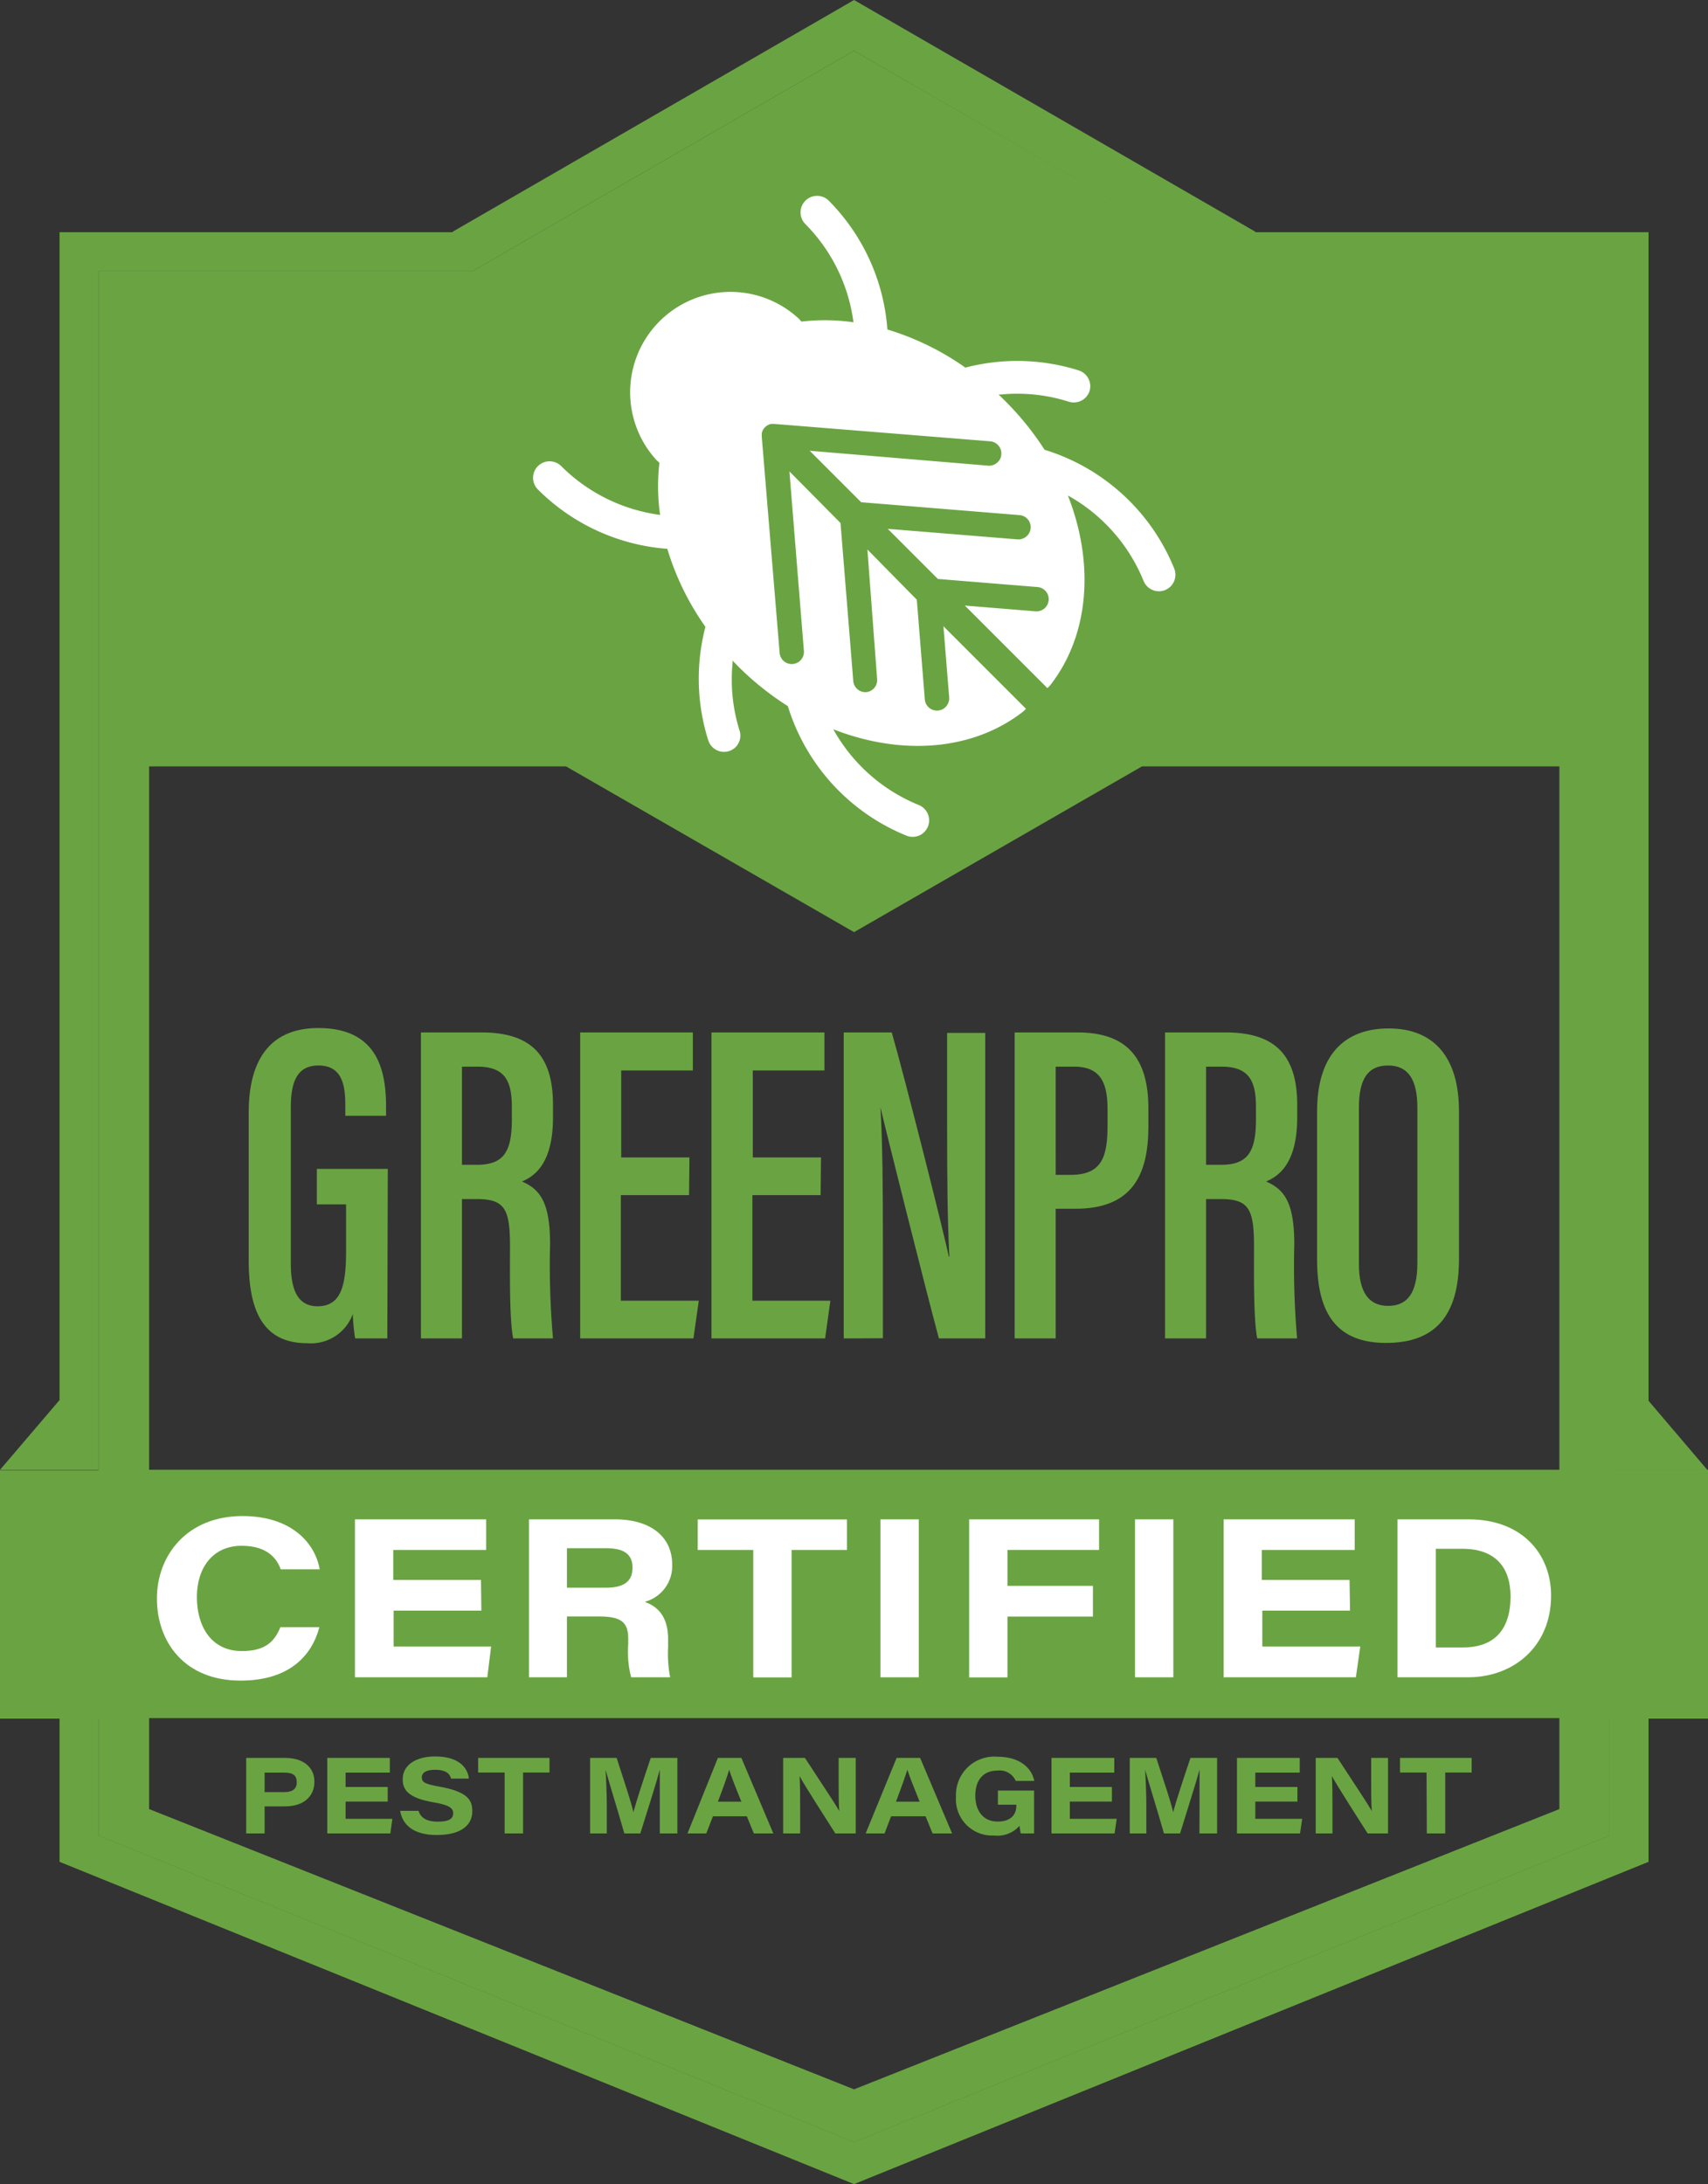
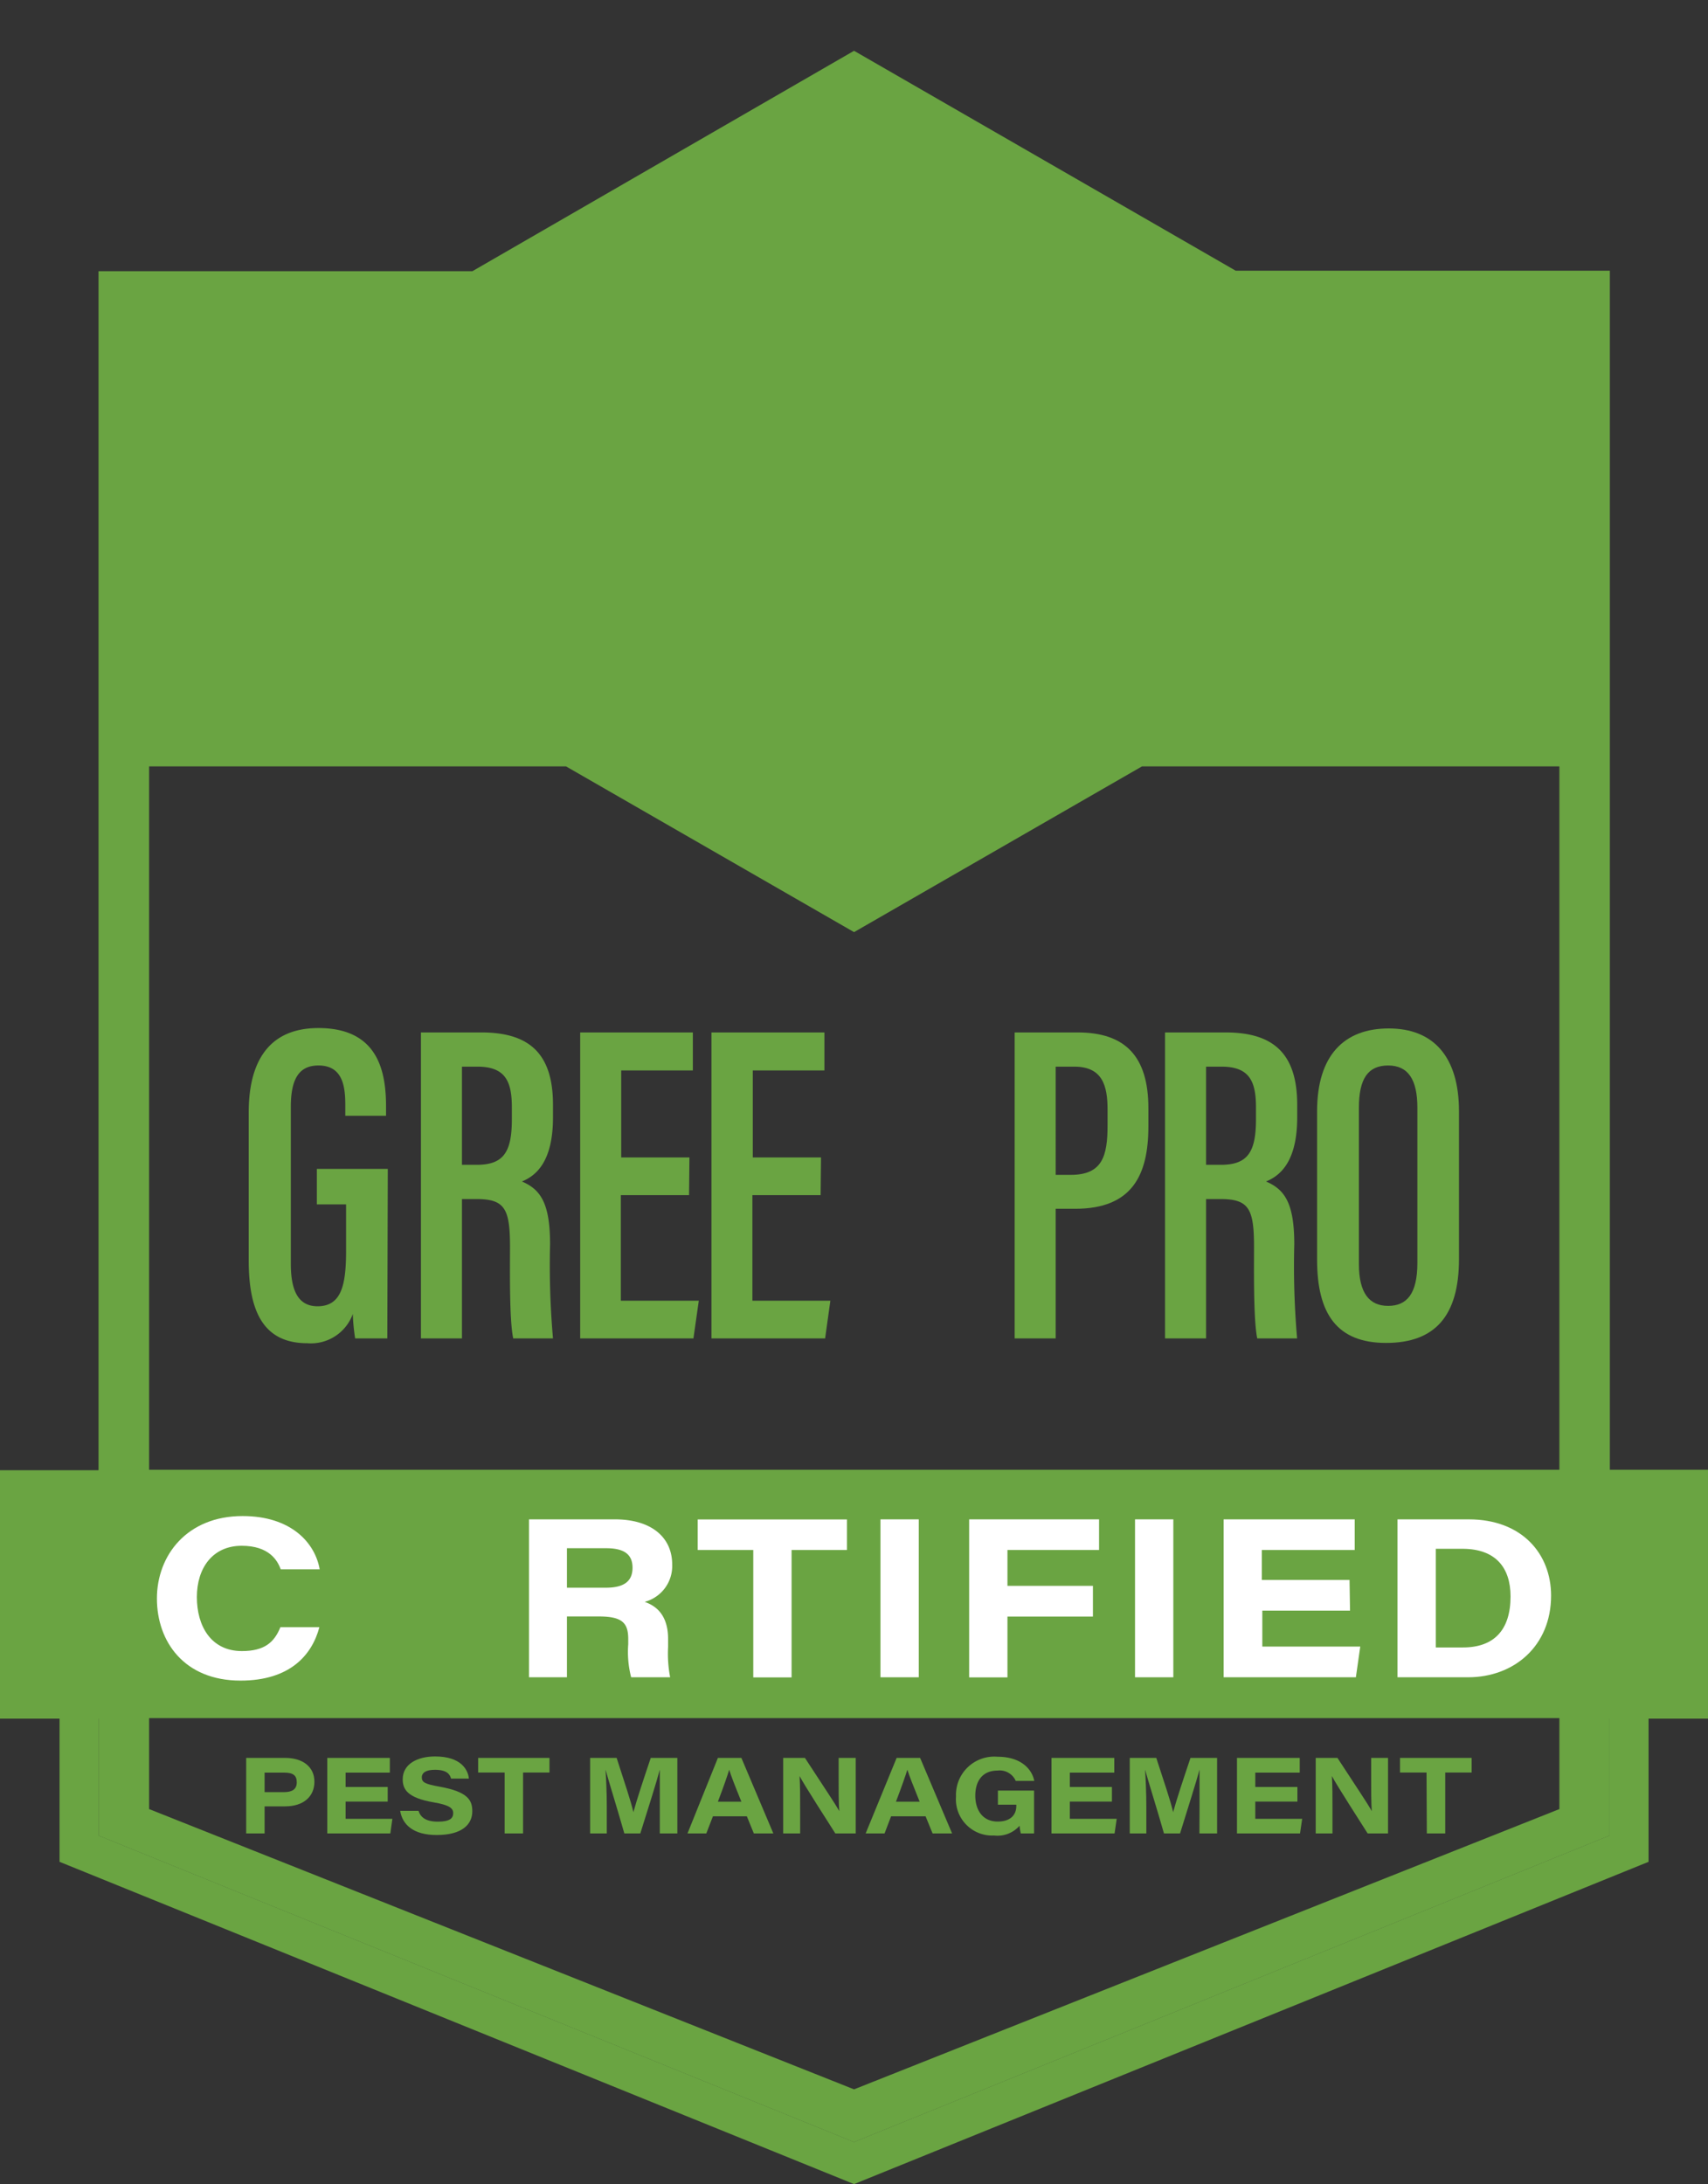
<svg xmlns="http://www.w3.org/2000/svg" viewBox="0 0 175.25 224.05">
  <rect x="0" y="0" width="175.25" height="224.05" fill="#333333" stroke="none" />
  <defs>
    <style>.cls-1{fill:#6aa442;}.cls-2{fill:#fff;}</style>
  </defs>
  <title>GreenPro</title>
  <g id="Layer_2" data-name="Layer 2">
    <g id="Layer_1-2" data-name="Layer 1">
      <polygon class="cls-1" points="165.15 188.29 87.63 219.73 10.11 188.29 10.11 176.25 6.11 176.25 6.11 190.99 87.63 224.05 169.15 190.99 169.15 176.25 165.15 176.25 165.15 188.29" />
      <path class="cls-1" d="M175.18,150.77h-10v-123H126.79L87.63,5.21,48.47,27.82H10.11v123H0v25.48H10.11v12l77.52,31.44,77.52-31.44v-12h10.1V150.77ZM160,185.58,87.63,214.33,15.3,185.58v-9.33H160Zm0-34.81H15.3V78.62H58.08l29.55,17,29.54-17H160Z" />
-       <polygon class="cls-1" points="169.15 143.7 169.15 23.82 128.8 23.82 128.8 23.77 127.8 23.19 88.63 0.58 87.63 0 86.63 0.58 47.45 23.19 46.45 23.77 46.45 23.82 6.11 23.82 6.11 143.62 0 150.78 10.11 150.78 10.11 27.82 48.47 27.82 87.63 5.21 126.79 27.82 165.15 27.82 165.15 150.78 175.18 150.78 169.15 143.7" />
      <path class="cls-2" d="M32.77,166.92c-.75,2.84-3,5.48-8.09,5.48-5.78,0-8.58-4-8.58-8.42s3.08-8.46,8.79-8.46c5,0,7.44,2.76,7.91,5.46h-4c-.33-.92-1.2-2.41-4-2.41-3,0-4.6,2.3-4.6,5.26s1.44,5.54,4.62,5.54c2.31,0,3.32-.89,3.95-2.45Z" />
-       <path class="cls-2" d="M49.39,165.22h-9v3.69h10L50,172.06H36.42v-16.2H49.88V159H40.35v3.07h9Z" />
      <path class="cls-2" d="M58.17,165.82v6.24H54.28v-16.2H63.1c3.73,0,5.87,1.84,5.87,4.63a3.8,3.8,0,0,1-2.82,3.83c.66.26,2.4.9,2.4,3.81v.81a12.89,12.89,0,0,0,.21,3.12h-4a10.35,10.35,0,0,1-.3-3.39v-.53c0-1.64-.6-2.32-3-2.32Zm0-2.95h4c1.9,0,2.73-.69,2.73-2.05s-.85-2-2.7-2H58.17Z" />
      <path class="cls-2" d="M77.29,159h-5.7v-3.13H86.9V159H81.22v13.07H77.29Z" />
      <path class="cls-2" d="M94.27,155.86v16.2H90.34v-16.2Z" />
      <path class="cls-2" d="M99.44,155.86h13.33V159h-9.4v3.68h8.77v3.15h-8.77v6.24H99.44Z" />
      <path class="cls-2" d="M120.39,155.86v16.2h-3.93v-16.2Z" />
      <path class="cls-2" d="M138.52,165.22h-9v3.69h10.05l-.45,3.15H125.55v-16.2H139V159h-9.53v3.07h9Z" />
      <path class="cls-2" d="M143.39,155.86h7.32c5.46,0,8.44,3.55,8.44,7.82,0,5.18-3.81,8.38-8.52,8.38h-7.24ZM147.32,169h2.79c3.17,0,4.88-1.78,4.88-5.23,0-3-1.57-4.85-4.83-4.89h-2.84Z" />
      <path class="cls-1" d="M25.26,180.33h4c1.8,0,3,.91,3,2.44s-1.13,2.53-3,2.53H27.15v2.78H25.26Zm1.89,3.51h2c.79,0,1.3-.27,1.3-1s-.39-1-1.3-1h-2Z" />
      <path class="cls-1" d="M39.78,184.81H35.46v1.77h4.8l-.21,1.5H33.58v-7.75H40v1.51H35.46v1.47h4.32Z" />
      <path class="cls-1" d="M42.94,185.76c.22.67.76,1.11,2,1.11s1.56-.37,1.56-.87-.36-.83-2-1.11c-2.69-.46-3.18-1.33-3.18-2.37,0-1.55,1.49-2.34,3.32-2.34,2.66,0,3.38,1.36,3.47,2.27H46.28c-.11-.39-.37-.9-1.65-.9-.89,0-1.35.28-1.35.78s.32.68,1.77.94c3,.53,3.41,1.42,3.41,2.54,0,1.34-1.05,2.43-3.65,2.43-2.43,0-3.52-1.08-3.75-2.48Z" />
      <path class="cls-1" d="M51.78,181.83H49.06v-1.5h7.32v1.5H53.67v6.25H51.78Z" />
      <path class="cls-1" d="M67.7,185.11c0-1.33,0-2.72,0-3.58h0c-.38,1.43-1.11,3.7-2,6.55H64.06c-.71-2.5-1.52-5.08-1.93-6.55h0c.06.9.13,2.41.13,3.73v2.82H60.55v-7.75h2.72c.77,2.4,1.49,4.51,1.72,5.57h0c.33-1.22,1-3.26,1.78-5.57h2.73v7.75H67.7Z" />
      <path class="cls-1" d="M73.15,186.32l-.68,1.76H70.54l3.12-7.75h2.41l3.28,7.75h-2l-.72-1.76Zm2.92-1.5c-.72-1.78-1.07-2.68-1.25-3.28h0c-.17.58-.58,1.76-1.16,3.28Z" />
      <path class="cls-1" d="M80.36,188.08v-7.75h2.23c2.17,3.33,3,4.54,3.53,5.46h0c-.08-.82-.07-2.27-.07-3.54v-1.92H87.8v7.75H85.71c-.73-1.15-3.21-5-3.67-5.89h0c.06,1,.06,2.06.06,3.44v2.45Z" />
      <path class="cls-1" d="M91.43,186.32l-.67,1.76H88.82L92,180.33h2.41l3.28,7.75h-2l-.72-1.76Zm2.93-1.5c-.72-1.78-1.07-2.68-1.26-3.28h0c-.18.58-.59,1.76-1.17,3.28Z" />
      <path class="cls-1" d="M106.1,188.08h-1.36a5.64,5.64,0,0,1-.13-.79,3,3,0,0,1-2.61,1,3.72,3.72,0,0,1-3.91-4,3.93,3.93,0,0,1,4.26-4.08c2.49,0,3.56,1.35,3.77,2.48h-1.9a1.79,1.79,0,0,0-1.87-1.06c-1.59,0-2.28,1.13-2.28,2.57s.72,2.66,2.3,2.66c1.31,0,1.91-.68,1.91-1.61v-.12h-1.89v-1.45h3.71Z" />
      <path class="cls-1" d="M114.09,184.81h-4.32v1.77h4.81l-.22,1.5h-6.47v-7.75h6.44v1.51h-4.56v1.47h4.32Z" />
      <path class="cls-1" d="M123.08,185.11c0-1.33,0-2.72,0-3.58h0c-.39,1.43-1.12,3.7-2,6.55h-1.65c-.71-2.5-1.53-5.08-1.94-6.55h0c.06.9.13,2.41.13,3.73v2.82h-1.7v-7.75h2.72c.78,2.4,1.5,4.51,1.73,5.57h0c.33-1.22,1-3.26,1.78-5.57h2.73v7.75h-1.81Z" />
      <path class="cls-1" d="M133.12,184.81H128.8v1.77h4.81l-.22,1.5h-6.47v-7.75h6.44v1.51H128.8v1.47h4.32Z" />
      <path class="cls-1" d="M135,188.08v-7.75h2.23c2.17,3.33,3,4.54,3.53,5.46h0c-.08-.82-.07-2.27-.07-3.54v-1.92h1.73v7.75h-2.09c-.73-1.15-3.21-5-3.67-5.89h0c.06,1,.06,2.06.06,3.44v2.45Z" />
      <path class="cls-1" d="M146.37,181.83h-2.72v-1.5H151v1.5h-2.71v6.25h-1.89Z" />
-       <path class="cls-2" d="M110.69,38a21,21,0,0,0-8.3-.88,21.38,21.38,0,0,0-3.34.59,27.79,27.79,0,0,0-8-3.91,20.9,20.9,0,0,0-6.08-13.28,1.7,1.7,0,0,0-2.4,2.4,17.53,17.53,0,0,1,5,10.14,20.8,20.8,0,0,0-5.34-.07c-.09-.1-.17-.2-.26-.29A10.3,10.3,0,0,0,67.37,47.21l.29.26a20.88,20.88,0,0,0,.07,5.35,17.62,17.62,0,0,1-10.14-5,1.69,1.69,0,1,0-2.4,2.39A21,21,0,0,0,68.47,56.3a27.62,27.62,0,0,0,3.91,8,21.38,21.38,0,0,0-.59,3.34,21,21,0,0,0,.88,8.3,1.7,1.7,0,0,0,2.13,1.11,1.74,1.74,0,0,0,.69-.42A1.69,1.69,0,0,0,75.9,75a17.41,17.41,0,0,1-.73-7,1.64,1.64,0,0,1,0-.23l.53.55a29.87,29.87,0,0,0,5.14,4.12A21,21,0,0,0,93,85.72a1.69,1.69,0,0,0,1.84-.37,1.82,1.82,0,0,0,.37-.56,1.7,1.7,0,0,0-.94-2.21,17.63,17.63,0,0,1-8.77-7.77c7,2.74,14.34,2.22,19.51-1.84l.26-.26-8.47-8.47.59,7.29a1.27,1.27,0,0,1-.37,1,1.21,1.21,0,0,1-.78.36,1.25,1.25,0,0,1-1.35-1.15l-.82-10.22L89,56.37,90,69.69A1.24,1.24,0,0,1,88.9,71a1.25,1.25,0,0,1-1.35-1.14L86.24,53.65,81,48.36l1.48,18.36a1.25,1.25,0,1,1-2.49.2L78.16,44.79s0-.06,0-.1,0-.06,0-.1a.74.74,0,0,0,0-.14,2.17,2.17,0,0,1,.07-.24,1.43,1.43,0,0,1,.12-.21,1.19,1.19,0,0,1,.15-.18,1.3,1.3,0,0,1,.18-.15,1.39,1.39,0,0,1,.21-.11.61.61,0,0,1,.24-.07.74.74,0,0,1,.14,0s.07,0,.1,0,.07,0,.1,0l22.13,1.78a1.25,1.25,0,0,1,1.14,1.35,1.17,1.17,0,0,1-.36.78,1.25,1.25,0,0,1-1,.37L83.08,46.24l5.28,5.28,16.24,1.32a1.24,1.24,0,0,1,1.15,1.34,1.21,1.21,0,0,1-.36.78,1.27,1.27,0,0,1-1,.37L91.09,54.25l5.14,5.14,10.22.83a1.25,1.25,0,0,1,1.15,1.34,1.32,1.32,0,0,1-.36.79,1.27,1.27,0,0,1-1,.36L99,62.12l8.47,8.47.26-.26c4.06-5.17,4.58-12.54,1.84-19.5a17.28,17.28,0,0,1,3.89,2.93,17.55,17.55,0,0,1,3.88,5.84,1.7,1.7,0,0,0,2.21.93,2,2,0,0,0,.56-.37,1.72,1.72,0,0,0,.37-1.84,21,21,0,0,0-13.3-12.18A29.84,29.84,0,0,0,103,41c-.18-.19-.37-.36-.55-.53l.22,0a17.46,17.46,0,0,1,7,.74,1.72,1.72,0,0,0,1.71-.42,1.74,1.74,0,0,0,.42-.69A1.71,1.71,0,0,0,110.69,38Z" />
      <path class="cls-1" d="M39.74,137.3h-3.3a20.39,20.39,0,0,1-.24-2.51,4.57,4.57,0,0,1-4.68,3c-4.5,0-6-3.28-6-8.48V114.11c0-5.13,2-8.65,7.15-8.65,6.12,0,6.94,4.44,6.94,8.07v.93H35.43v-1.1c0-1.88-.25-4.06-2.75-4.06-1.94,0-2.84,1.29-2.84,4.24v16.11c0,2.76.77,4.35,2.74,4.35,2.43,0,2.93-2.13,2.93-5.69v-4.76h-3v-3.64h7.28Z" />
      <path class="cls-1" d="M47.4,123v14.3H43.19V105.91h6.19c4.76,0,7.36,2,7.36,7.42v1.29c0,4.59-1.77,6-3.19,6.58,1.9.81,2.89,2.2,2.89,6.44a85.77,85.77,0,0,0,.3,9.66H52.66c-.41-1.92-.33-7.13-.33-9.38,0-3.92-.52-4.92-3.46-4.92Zm0-3.51h1.51c2.74,0,3.61-1.28,3.61-4.67v-1.21c0-2.62-.62-4.19-3.53-4.19H47.4Z" />
      <path class="cls-1" d="M70.7,122.6h-7v10.83h8l-.55,3.87H59.53V105.91H71.09v3.9H63.74v8.92h7Z" />
      <path class="cls-1" d="M84.2,122.6h-7v10.83h8l-.54,3.87H73V105.91H84.59v3.9H77.24v8.92h7Z" />
-       <path class="cls-1" d="M86.57,137.3V105.91H91.5c1.43,5,5.44,20.91,5.85,23h.06c-.21-4-.23-8.43-.23-13.57v-9.38h3.91V137.3H96.34c-1.27-4.65-5.59-21.89-6-23.71h0c.22,3.79.25,8.37.25,14v9.69Z" />
      <path class="cls-1" d="M104.11,105.91h6.46c4.85,0,7.26,2.42,7.26,7.77v1.87c0,5-1.67,8.45-7.51,8.45h-2v13.3h-4.21Zm4.21,14.61h1.55c3.25,0,3.77-1.94,3.77-5.09v-1.6c0-2.39-.48-4.41-3.4-4.41h-1.92Z" />
      <path class="cls-1" d="M123.75,123v14.3h-4.21V105.91h6.2c4.75,0,7.36,2,7.36,7.42v1.29c0,4.59-1.78,6-3.2,6.58,1.9.81,2.9,2.2,2.9,6.44a85.94,85.94,0,0,0,.29,9.66H129c-.4-1.92-.33-7.13-.33-9.38,0-3.92-.52-4.92-3.46-4.92Zm0-3.51h1.51c2.74,0,3.61-1.28,3.61-4.67v-1.21c0-2.62-.62-4.19-3.53-4.19h-1.59Z" />
      <path class="cls-1" d="M149.7,114v15.15c0,5.8-2.43,8.61-7.48,8.61s-7.08-3-7.08-8.55V114c0-5.73,2.77-8.5,7.35-8.5S149.7,108.39,149.7,114Zm-10.27-.34v16c0,3,1.08,4.3,3,4.3s3-1.24,3-4.4V113.62c0-2.85-.93-4.32-3-4.32S139.43,110.66,139.43,113.64Z" />
    </g>
  </g>
</svg>